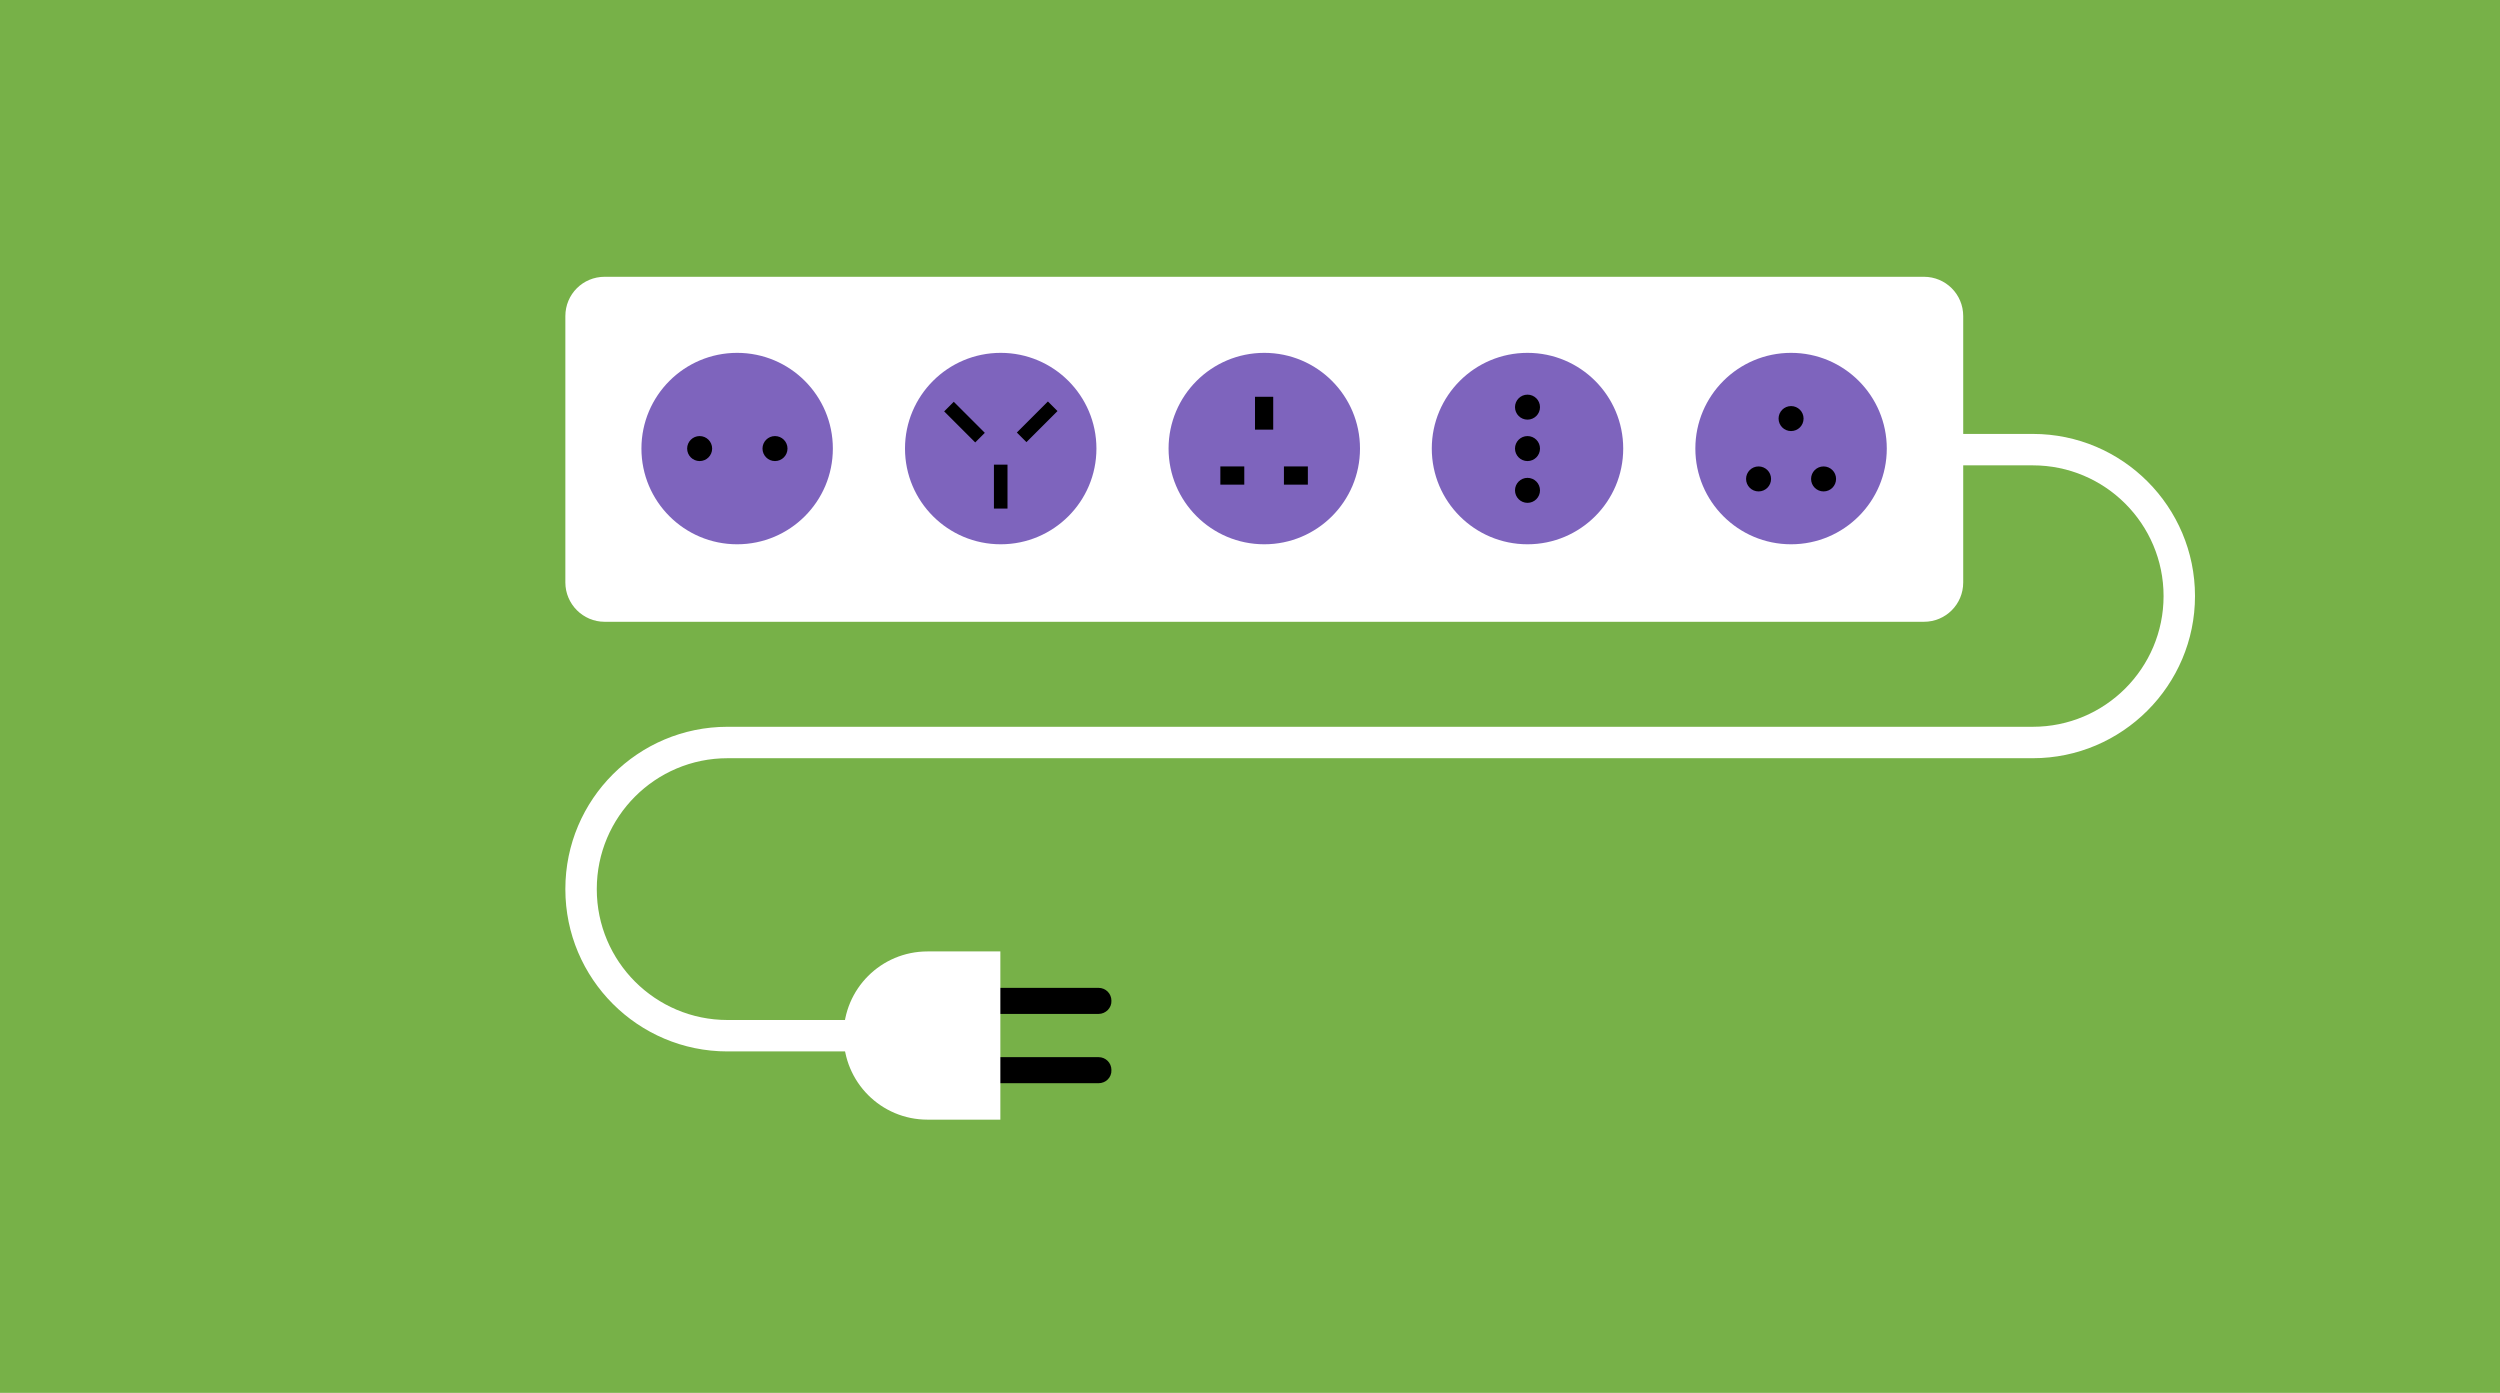
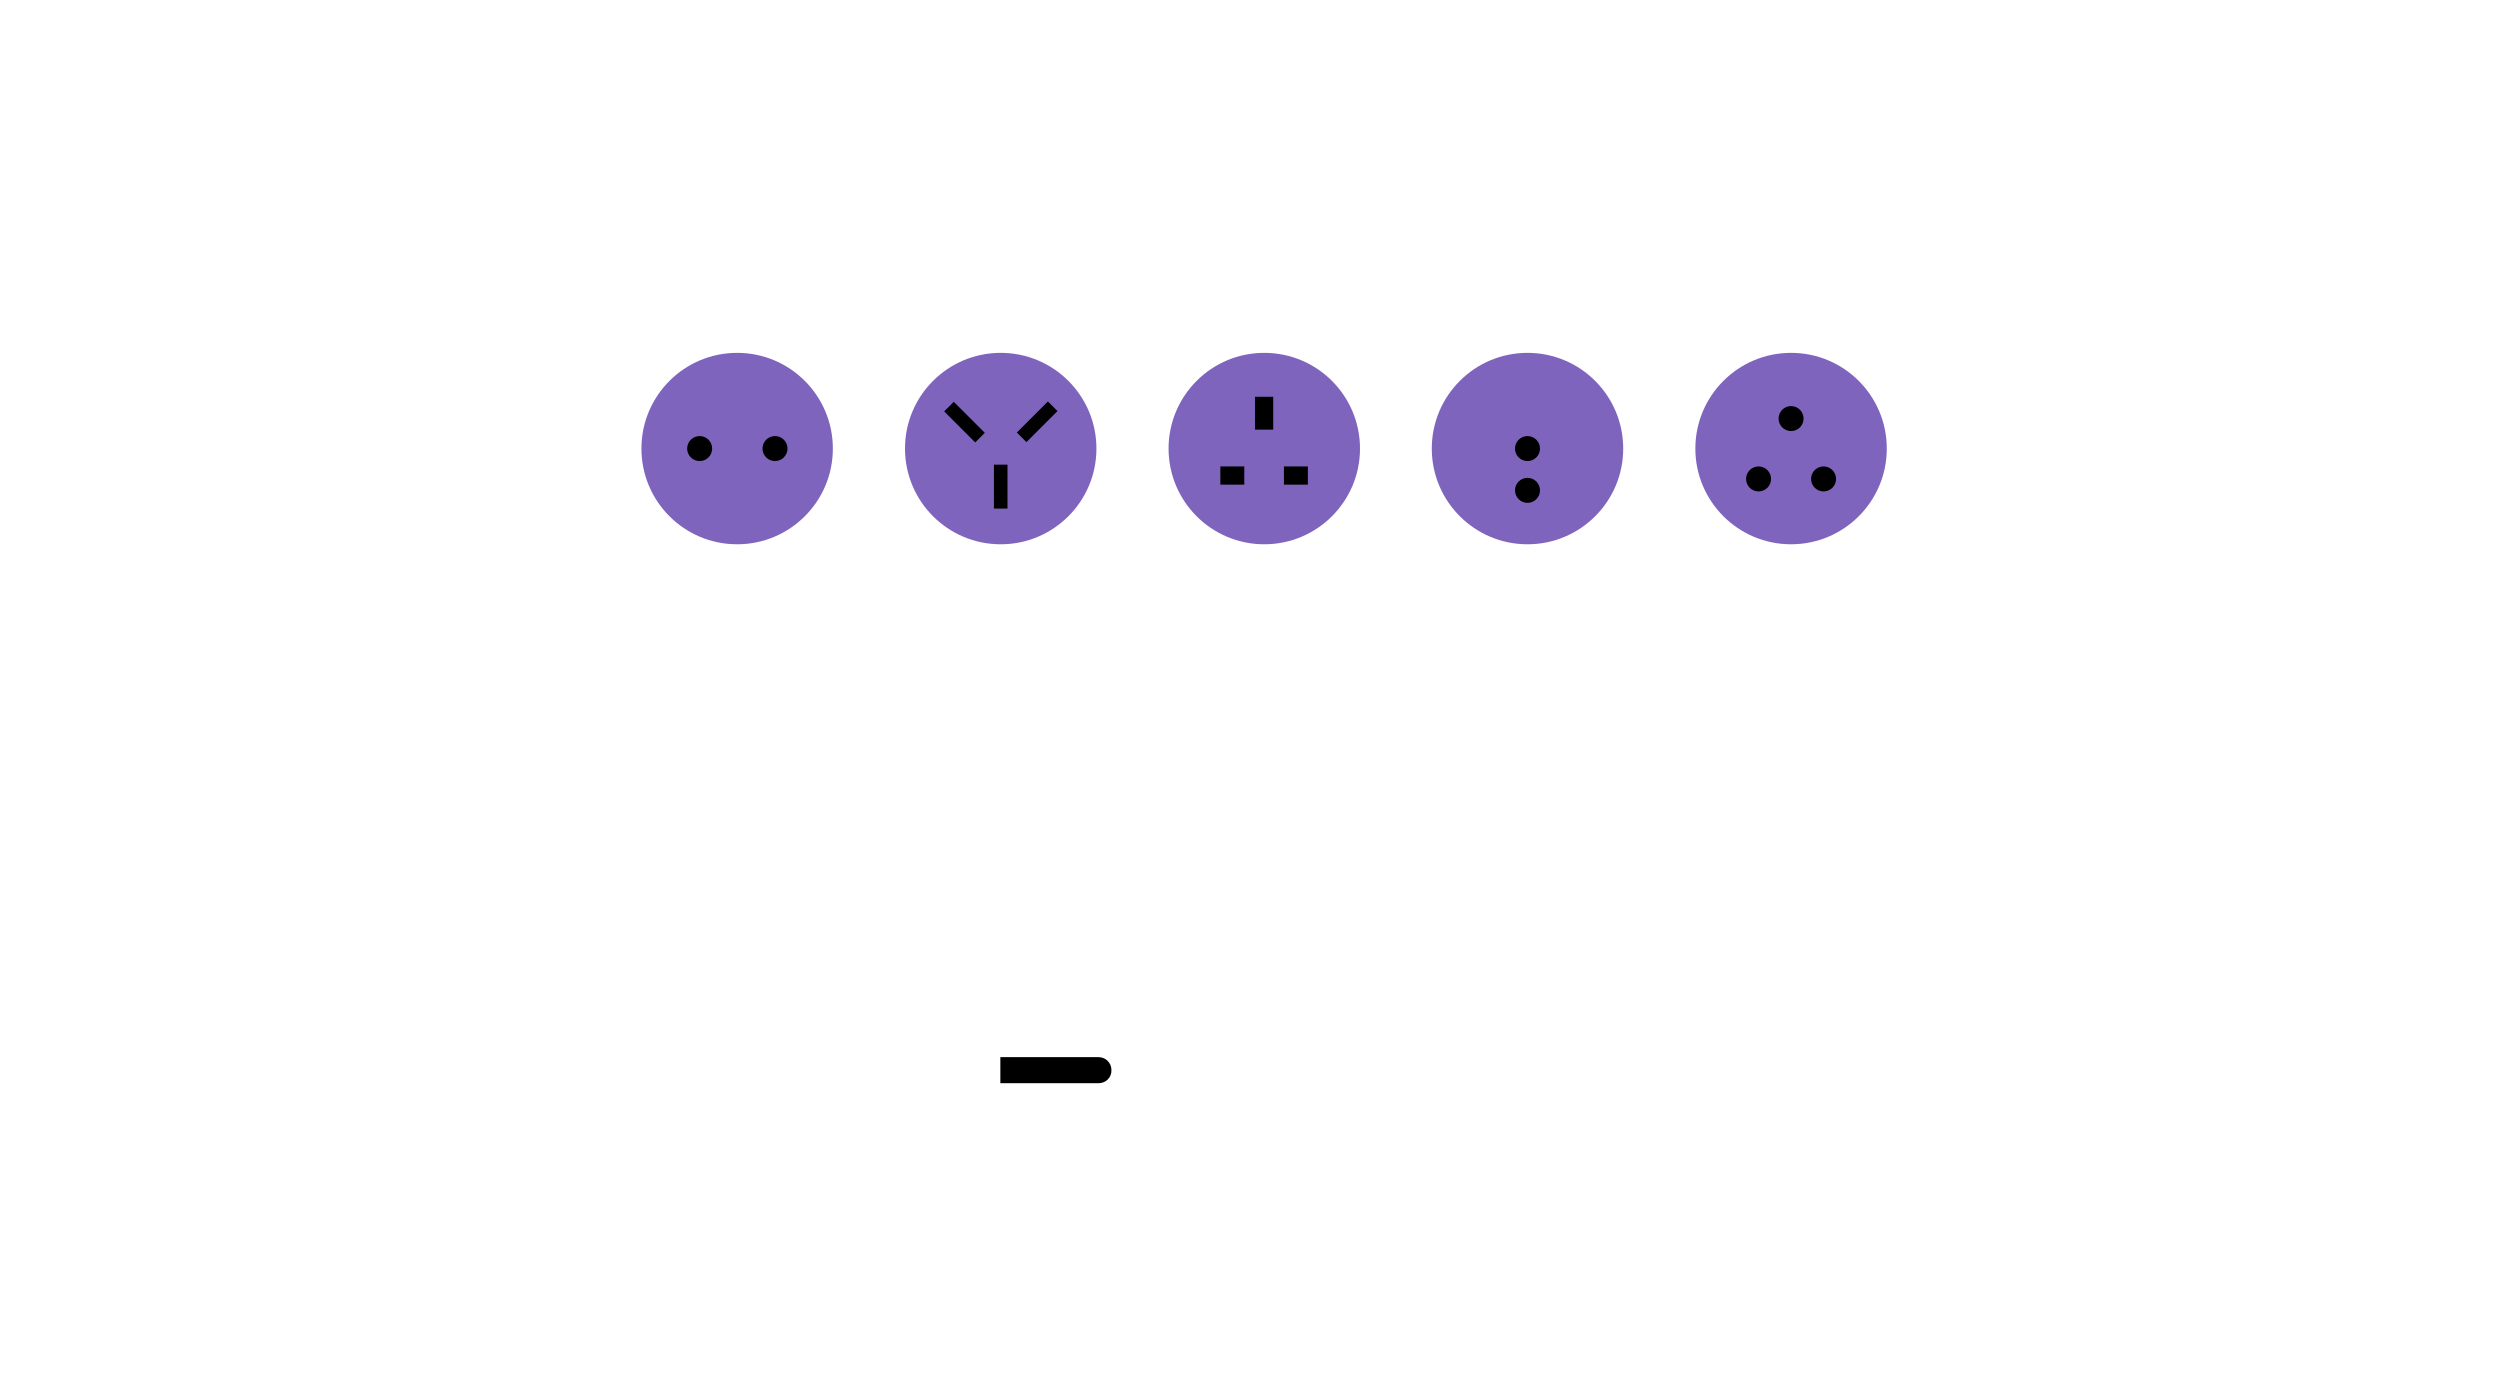
<svg xmlns="http://www.w3.org/2000/svg" version="1.1" id="Слой_1" x="0px" y="0px" viewBox="0 0 700 390" style="enable-background:new 0 0 700 390;" xml:space="preserve">
  <style type="text/css">
	.st0{fill-rule:evenodd;clip-rule:evenodd;fill:#77B148;}
	.st1{fill-rule:evenodd;clip-rule:evenodd;fill:#FFFFFF;}
	.st2{fill-rule:evenodd;clip-rule:evenodd;fill:#7E64BD;}
	.st3{fill-rule:evenodd;clip-rule:evenodd;}
	.st4{fill:#FFFFFF;}
</style>
-   <rect class="st0" width="700" height="390" />
  <g>
    <path class="st1" d="M158.3,163.1V88.5c0-6.1,4.9-11,11-11h369.4c6.1,0,11,4.9,11,11v74.6c0,6.1-4.9,11-11,11H169.3   C163.2,174.1,158.3,169.1,158.3,163.1z" />
    <circle class="st2" cx="206.4" cy="125.6" r="26.8" />
    <circle class="st2" cx="280.2" cy="125.6" r="26.8" />
    <circle class="st2" cx="354" cy="125.6" r="26.8" />
    <circle class="st2" cx="427.7" cy="125.6" r="26.8" />
    <circle class="st2" cx="501.5" cy="125.6" r="26.8" />
    <g>
      <circle class="st3" cx="195.9" cy="125.6" r="3.5" />
      <circle class="st3" cx="217" cy="125.6" r="3.5" />
    </g>
    <g>
      <rect x="278.3" y="130.1" class="st3" width="3.8" height="12.3" />
      <g>
        <rect x="288.5" y="112" transform="matrix(0.707 0.707 -0.707 0.707 168.629 -170.741)" class="st3" width="3.8" height="12.3" />
        <rect x="268.1" y="112" transform="matrix(-0.707 0.707 -0.707 -0.707 544.478 10.834)" class="st3" width="3.8" height="12.3" />
      </g>
    </g>
    <rect x="351.4" y="111.1" class="st3" width="5.1" height="9.2" />
    <g>
      <rect x="341.7" y="130.6" class="st3" width="6.7" height="5.1" />
      <rect x="359.5" y="130.6" class="st3" width="6.7" height="5.1" />
    </g>
-     <circle class="st3" cx="427.7" cy="114" r="3.5" />
    <circle class="st3" cx="427.7" cy="125.6" r="3.5" />
    <g>
      <g>
        <circle class="st3" cx="492.4" cy="134.1" r="3.5" />
        <circle class="st3" cx="510.6" cy="134.1" r="3.5" />
      </g>
      <circle class="st3" cx="501.5" cy="117.2" r="3.5" />
    </g>
    <circle class="st3" cx="427.7" cy="137.3" r="3.5" />
    <g>
      <g>
-         <path class="st4" d="M240.3,294.4h-36.6c-25.1,0-45.4-20.4-45.4-45.4v-0.1c0-25.1,20.4-45.4,45.4-45.4h365.5     c20.2,0,36.6-16.4,36.6-36.6s-16.4-36.6-36.6-36.6H547v-8.8h22.2c25.1,0,45.4,20.4,45.4,45.4s-20.4,45.4-45.4,45.4H203.7     c-20.2,0-36.6,16.4-36.6,36.6v0.1c0,20.2,16.4,36.6,36.6,36.6h36.6V294.4z" />
+         <path class="st4" d="M240.3,294.4h-36.6c-25.1,0-45.4-20.4-45.4-45.4v-0.1c0-25.1,20.4-45.4,45.4-45.4h365.5     c20.2,0,36.6-16.4,36.6-36.6H547v-8.8h22.2c25.1,0,45.4,20.4,45.4,45.4s-20.4,45.4-45.4,45.4H203.7     c-20.2,0-36.6,16.4-36.6,36.6v0.1c0,20.2,16.4,36.6,36.6,36.6h36.6V294.4z" />
      </g>
      <g>
-         <path class="st3" d="M307.6,283.9h-34v-7.3h34c2,0,3.6,1.6,3.6,3.6l0,0C311.3,282.2,309.6,283.9,307.6,283.9z" />
        <path class="st3" d="M307.6,303.3h-34v-7.3h34c2,0,3.6,1.6,3.6,3.6l0,0C311.3,301.7,309.6,303.3,307.6,303.3z" />
      </g>
      <path class="st1" d="M259.7,313.5h20.4v-47.1h-20.4c-13,0-23.5,10.5-23.5,23.5v0C236.2,303,246.7,313.5,259.7,313.5z" />
    </g>
  </g>
</svg>